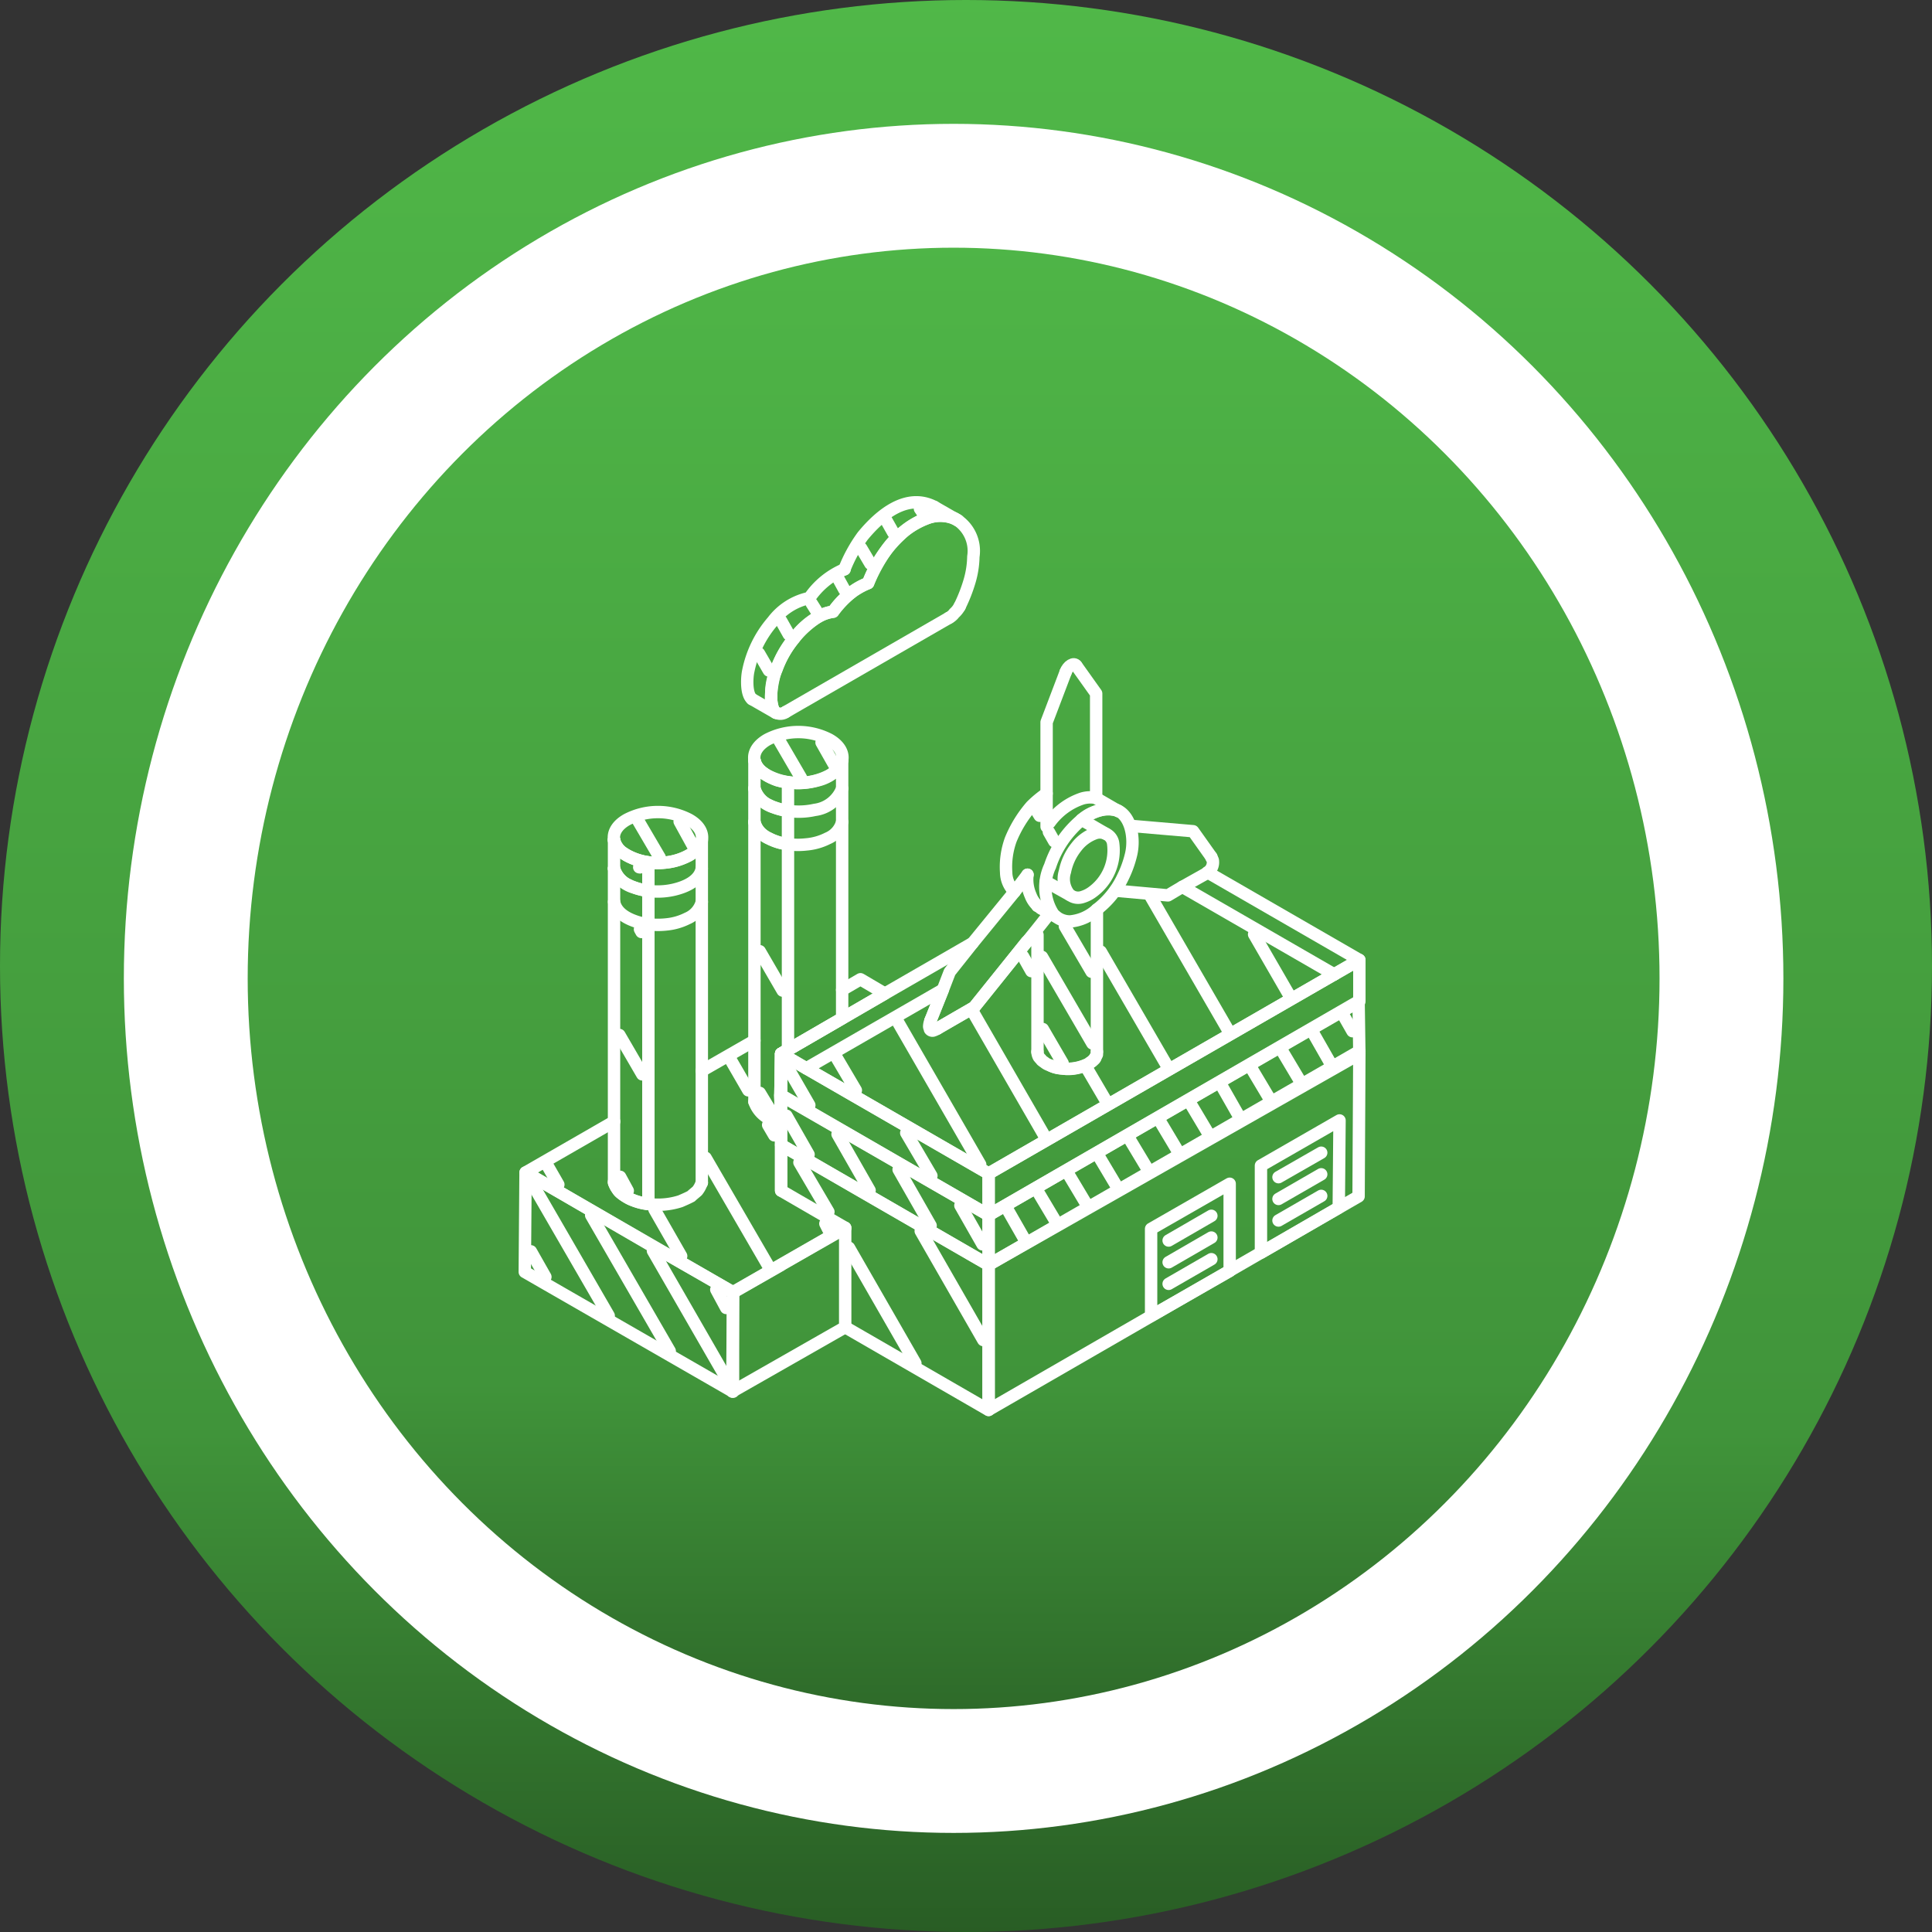
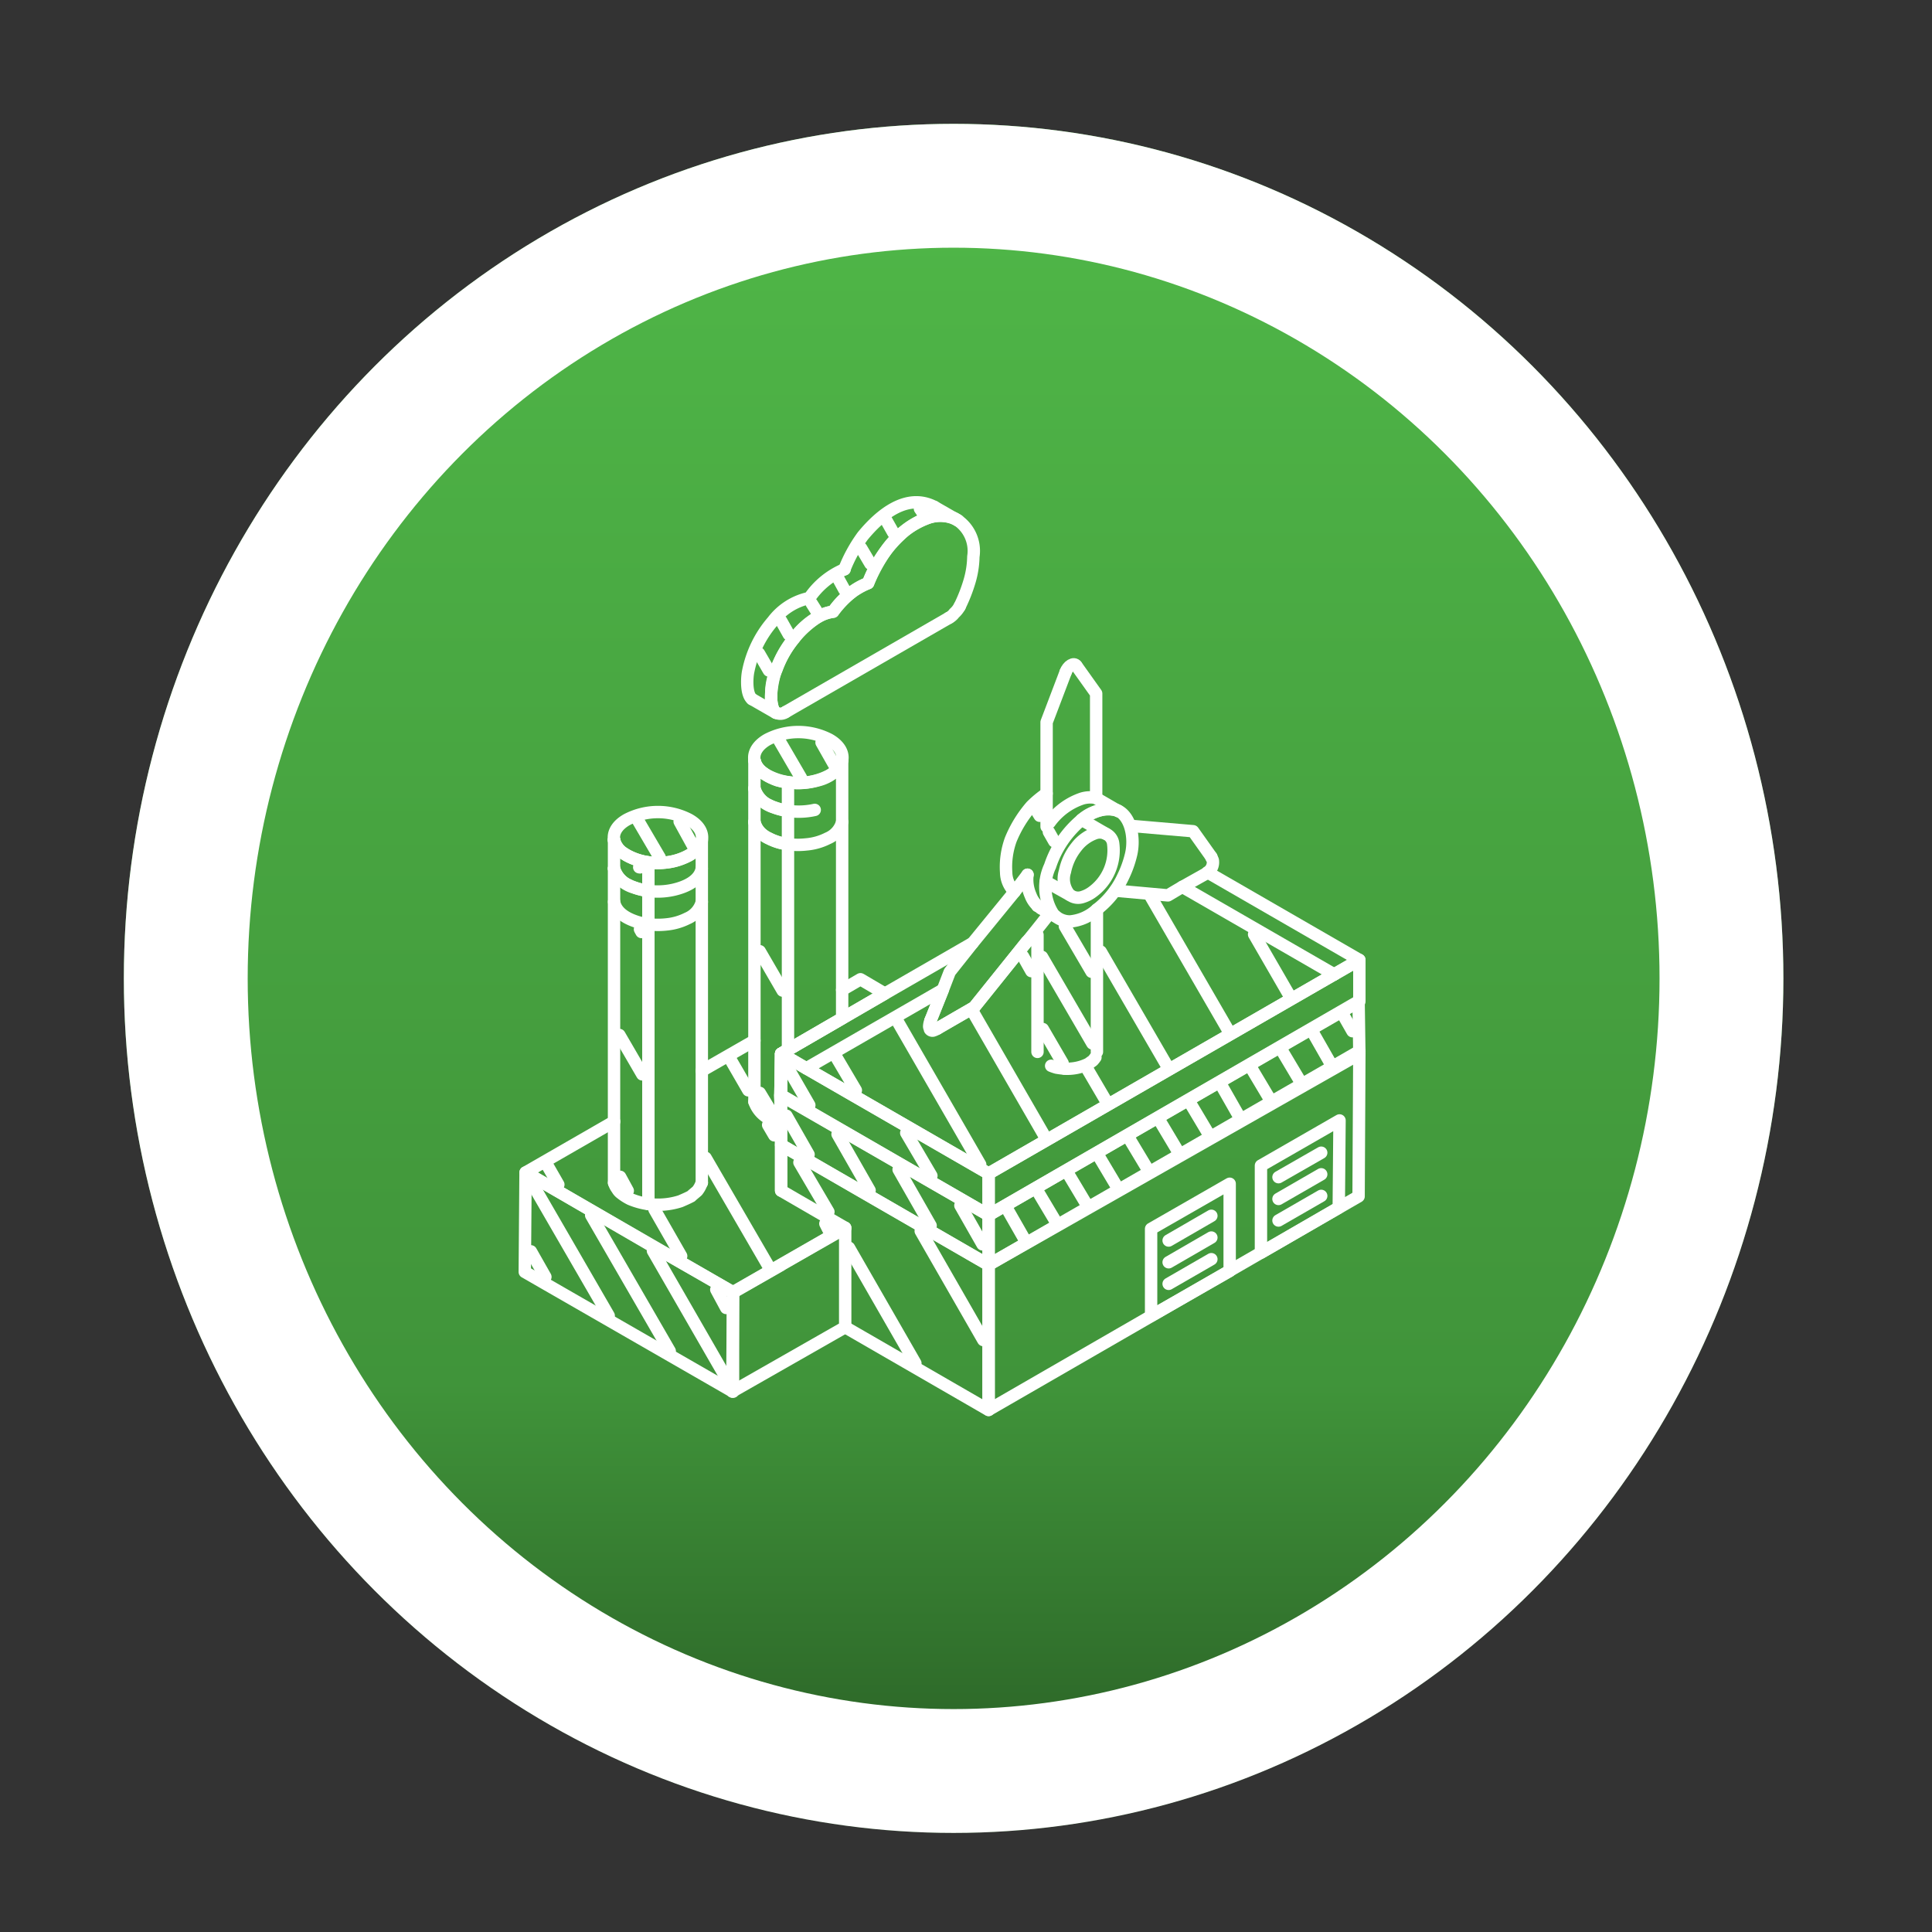
<svg xmlns="http://www.w3.org/2000/svg" width="78" height="78" viewBox="0 0 78 78">
  <rect x="0" y="0" width="78" height="78" fill="#333333" stroke="none" />
  <defs>
    <linearGradient id="linear-gradient" x1="0.5" x2="0.5" y2="1" gradientUnits="objectBoundingBox">
      <stop offset="0" stop-color="#50b848" />
      <stop offset="0.74" stop-color="#40943a" />
      <stop offset="1" stop-color="#285c24" />
    </linearGradient>
  </defs>
  <g id="Utilities" transform="translate(-1 -1)">
    <g id="Group_6627" data-name="Group 6627" transform="translate(1 1.394)">
-       <circle id="Ellipse_190" data-name="Ellipse 190" cx="39" cy="39" r="39" transform="translate(0 -0.394)" fill="url(#linear-gradient)" />
      <g id="Ellipse_193" data-name="Ellipse 193" transform="translate(5 4.606)" stroke="#fff" stroke-width="5" fill="url(#linear-gradient)">
        <ellipse cx="33.5" cy="34.5" rx="33.5" ry="34.5" stroke="none" />
        <ellipse cx="33.5" cy="34.5" rx="31" ry="32" fill="none" />
      </g>
    </g>
    <g id="Utilities-2" data-name="Utilities">
      <g id="Group_11" data-name="Group 11">
        <path id="Path_467" data-name="Path 467" d="M44.67,34.094a4.091,4.091,0,0,0-1.276,1.873,1.993,1.993,0,0,0,.125,1.928.889.889,0,0,0,.688.306,1.817,1.817,0,0,0,1.078-.483,3.55,3.55,0,0,0,1.042-1.289,4.356,4.356,0,0,0,.344-.959c.147-.659-.02-1.526-.573-1.762A1.641,1.641,0,0,0,44.67,34.094Z" fill="none" stroke="#fff" stroke-linecap="round" stroke-linejoin="round" stroke-width="0.5" />
        <path id="Path_468" data-name="Path 468" d="M40.913,48.379v1.679l-8.377-4.842V43.54l1.016.592Z" fill="none" stroke="#fff" stroke-linecap="round" stroke-linejoin="round" stroke-width="0.5" />
        <path id="Path_469" data-name="Path 469" d="M55.881,39.755V41.43L40.913,50.058h0V48.379L54.865,40.34Z" fill="none" stroke="#fff" stroke-linecap="round" stroke-linejoin="round" stroke-width="0.5" />
        <path id="Path_470" data-name="Path 470" d="M49.752,36.219l6.129,3.536-1.016.585" fill="none" stroke="#fff" stroke-linecap="round" stroke-linejoin="round" stroke-width="0.5" />
        <path id="Path_471" data-name="Path 471" d="M40.266,39.074l-3.542,2.042-1.723,1-2.158,1.252-.306.175,1.015.591" fill="none" stroke="#fff" stroke-linecap="round" stroke-linejoin="round" stroke-width="0.5" />
        <path id="Path_472" data-name="Path 472" d="M42.884,37.574h0v-.009h0" fill="none" stroke="#fff" stroke-linecap="round" stroke-linejoin="round" stroke-width="0.5" />
        <path id="Path_473" data-name="Path 473" d="M54.865,40.34,40.913,48.379l-7.361-4.247,5.514-3.176-.492,1.229" fill="none" stroke="#fff" stroke-linecap="round" stroke-linejoin="round" stroke-width="0.5" />
        <path id="Path_474" data-name="Path 474" d="M38.574,42.185a.717.717,0,0,0-.061.25c0,.051.031.089.031.123a.124.124,0,0,0,.123.051.742.742,0,0,0,.185-.086" fill="none" stroke="#fff" stroke-linecap="round" stroke-linejoin="round" stroke-width="0.5" />
        <path id="Path_475" data-name="Path 475" d="M38.85,42.524l1.48-.856,2.124-2.646.062-.058v-.007l.37-.212v4.723" fill="none" stroke="#fff" stroke-linecap="round" stroke-linejoin="round" stroke-width="0.5" />
-         <path id="Path_476" data-name="Path 476" d="M42.884,43.468a.449.449,0,0,0,.061.212c.031.022.031.047.062.068s.031.051.061.071a.993.993,0,0,0,.093.067.6.6,0,0,0,.185.108.883.883,0,0,0,.092.037.862.862,0,0,0,.216.074,1.17,1.17,0,0,0,.277.037c.031,0,.031.006.061.006a.328.328,0,0,0,.093.01,1.785,1.785,0,0,0,.862-.205c.031-.015.031-.027.062-.051a.31.31,0,0,0,.123-.1c.062-.037.093-.074.093-.12,0-.022.03-.034.03-.051s.031-.044.031-.059v-.109" fill="none" stroke="#fff" stroke-linecap="round" stroke-linejoin="round" stroke-width="0.5" />
        <path id="Path_477" data-name="Path 477" d="M46.028,36.958l2.125.191.581-.345h0l6.131,3.536" fill="none" stroke="#fff" stroke-linecap="round" stroke-linejoin="round" stroke-width="0.5" />
        <path id="Path_478" data-name="Path 478" d="M40.913,52.062l-8.377-4.838-.031-2.008,8.408,4.842Z" fill="none" stroke="#fff" stroke-linecap="round" stroke-linejoin="round" stroke-width="0.5" />
        <path id="Path_479" data-name="Path 479" d="M40.913,52.062V50.057L55.85,41.426l.031,2.13Z" fill="none" stroke="#fff" stroke-linecap="round" stroke-linejoin="round" stroke-width="0.5" />
        <path id="Path_480" data-name="Path 480" d="M32.536,49.069V47.231l8.377,4.838v5.857l-5.791-3.344" fill="none" stroke="#fff" stroke-linecap="round" stroke-linejoin="round" stroke-width="0.5" />
        <path id="Path_481" data-name="Path 481" d="M40.913,57.92V52.062l14.968-8.624L55.85,49.3Z" fill="none" stroke="#fff" stroke-linecap="round" stroke-linejoin="round" stroke-width="0.5" />
        <path id="Path_482" data-name="Path 482" d="M51.908,48.058l3.172-1.823-.031,3.522-3.141,1.818Z" fill="none" stroke="#fff" stroke-linecap="round" stroke-linejoin="round" stroke-width="0.5" />
        <path id="Path_483" data-name="Path 483" d="M30.595,57.187l-8.408-4.836.031-4.013,8.377,4.836Z" fill="none" stroke="#fff" stroke-linecap="round" stroke-linejoin="round" stroke-width="0.5" />
        <path id="Path_484" data-name="Path 484" d="M30.564,57.181l.031-4.013,4.528-2.6v4.013Z" fill="none" stroke="#fff" stroke-linecap="round" stroke-linejoin="round" stroke-width="0.5" />
        <path id="Path_485" data-name="Path 485" d="M35.092,23.983a5.983,5.983,0,0,1,.739-1.344c.708-.862,1.787-1.759,2.9-1.17" fill="none" stroke="#fff" stroke-linecap="round" stroke-linejoin="round" stroke-width="0.5" />
        <path id="Path_486" data-name="Path 486" d="M39.681,22.015a1.455,1.455,0,0,0-1.2-.111,3.548,3.548,0,0,0-1.691,1.291,6.912,6.912,0,0,0-.74,1.346,3.19,3.19,0,0,0-1.416,1.154,1.58,1.58,0,0,0-.708.275,4.3,4.3,0,0,0-1.664,2.291c-.092.342-.277,1.272.062,1.515" fill="none" stroke="#fff" stroke-linecap="round" stroke-linejoin="round" stroke-width="0.5" />
        <path id="Path_487" data-name="Path 487" d="M31.365,29.228c-.246-.191-.216-.868-.153-1.146a4.4,4.4,0,0,1,.986-2,2.488,2.488,0,0,1,1.48-.939A3.221,3.221,0,0,1,35.1,23.983" fill="none" stroke="#fff" stroke-linecap="round" stroke-linejoin="round" stroke-width="0.5" />
        <path id="Path_488" data-name="Path 488" d="M35.338,24.944a2.55,2.55,0,0,1,.708-.4A5.038,5.038,0,0,1,37.34,22.6a2.992,2.992,0,0,1,1.139-.7,1.615,1.615,0,0,1,1.048.021,1.5,1.5,0,0,1,.77,1.553,3.715,3.715,0,0,1-.153.988,6.346,6.346,0,0,1-.4,1.021" fill="none" stroke="#fff" stroke-linecap="round" stroke-linejoin="round" stroke-width="0.5" />
        <path id="Path_489" data-name="Path 489" d="M39.742,25.486a.99.99,0,0,1-.215.271.637.637,0,0,1-.216.187" fill="none" stroke="#fff" stroke-linecap="round" stroke-linejoin="round" stroke-width="0.5" />
        <path id="Path_490" data-name="Path 490" d="M32.72,29.746a.369.369,0,0,1-.306.057.291.291,0,0,1-.216-.211" fill="none" stroke="#fff" stroke-linecap="round" stroke-linejoin="round" stroke-width="0.5" />
        <path id="Path_491" data-name="Path 491" d="M32.2,29.592c-.031-.087-.031-.182-.062-.284v-.317a2.332,2.332,0,0,1,.216-.979,4.116,4.116,0,0,1,.71-1.238,2.985,2.985,0,0,1,.986-.877,1.578,1.578,0,0,1,.585-.2,4.342,4.342,0,0,1,.708-.751" fill="none" stroke="#fff" stroke-linecap="round" stroke-linejoin="round" stroke-width="0.5" />
        <path id="Path_492" data-name="Path 492" d="M47.473,50.611l3.172-1.82v3.523l-3.172,1.811Z" fill="none" stroke="#fff" stroke-linecap="round" stroke-linejoin="round" stroke-width="0.5" />
        <path id="Path_493" data-name="Path 493" d="M35,40.966l.739-.431.986.579-1.725,1-2.158,1.252-.306.175V49.07l2.587,1.5v.015l-2.587,1.481v.006L30.6,53.178l-2.618-1.5v.01l-5.761-3.352,3.574-2.057" fill="none" stroke="#fff" stroke-linecap="round" stroke-linejoin="round" stroke-width="0.5" />
        <path id="Path_494" data-name="Path 494" d="M35,31.686V42.114L32.537,43.54l-.031,1.675.031,1.106" fill="none" stroke="#fff" stroke-linecap="round" stroke-linejoin="round" stroke-width="0.5" />
        <path id="Path_495" data-name="Path 495" d="M32.536,46.322a.806.806,0,0,1-.216-.06,1.206,1.206,0,0,1-.862-.782" fill="none" stroke="#fff" stroke-linecap="round" stroke-linejoin="round" stroke-width="0.5" />
        <path id="Path_496" data-name="Path 496" d="M31.458,31.686c.092.446.554.68.923.813a4,4,0,0,0,.77.117,3.107,3.107,0,0,0,.894-.117,1.551,1.551,0,0,0,.831-.527A.942.942,0,0,0,35,31.686" fill="none" stroke="#fff" stroke-linecap="round" stroke-linejoin="round" stroke-width="0.5" />
        <path id="Path_497" data-name="Path 497" d="M31.458,31.686a.738.738,0,0,0,.338.505,2.113,2.113,0,0,0,1.017.4" fill="none" stroke="#fff" stroke-linecap="round" stroke-linejoin="round" stroke-width="0.5" />
        <path id="Path_498" data-name="Path 498" d="M32.813,32.588V43.366l-.277.175-.031,1.676.031,1.106" fill="none" stroke="#fff" stroke-linecap="round" stroke-linejoin="round" stroke-width="0.5" />
        <path id="Path_499" data-name="Path 499" d="M31.981,30.858a2.726,2.726,0,0,1,2.5,0c.708.4.708,1.054,0,1.448a2.72,2.72,0,0,1-2.5,0C31.274,31.913,31.274,31.264,31.981,30.858Z" fill="none" stroke="#fff" stroke-linecap="round" stroke-linejoin="round" stroke-width="0.5" />
        <path id="Path_500" data-name="Path 500" d="M35,34.184a1,1,0,0,1-.585.663,2.343,2.343,0,0,1-.862.244,2.994,2.994,0,0,1-1.079-.074c-.431-.126-.923-.36-1.016-.834" fill="none" stroke="#fff" stroke-linecap="round" stroke-linejoin="round" stroke-width="0.5" />
-         <path id="Path_501" data-name="Path 501" d="M31.458,32.835a1.155,1.155,0,0,0,.8.763,2.962,2.962,0,0,0,1.634.1A1.366,1.366,0,0,0,35,32.835" fill="none" stroke="#fff" stroke-linecap="round" stroke-linejoin="round" stroke-width="0.5" />
+         <path id="Path_501" data-name="Path 501" d="M31.458,32.835a1.155,1.155,0,0,0,.8.763,2.962,2.962,0,0,0,1.634.1" fill="none" stroke="#fff" stroke-linecap="round" stroke-linejoin="round" stroke-width="0.5" />
        <path id="Path_502" data-name="Path 502" d="M32.813,35.083a2.1,2.1,0,0,1-.77-.235.993.993,0,0,1-.585-.663" fill="none" stroke="#fff" stroke-linecap="round" stroke-linejoin="round" stroke-width="0.5" />
        <path id="Path_503" data-name="Path 503" d="M31.458,32.835a1,1,0,0,0,.585.668,2.234,2.234,0,0,0,.77.234" fill="none" stroke="#fff" stroke-linecap="round" stroke-linejoin="round" stroke-width="0.5" />
        <path id="Path_504" data-name="Path 504" d="M29.334,34.908V48.751" fill="none" stroke="#fff" stroke-linecap="round" stroke-linejoin="round" stroke-width="0.5" />
        <path id="Path_505" data-name="Path 505" d="M29.334,48.751c-.031.068-.062.142-.092.194a1.047,1.047,0,0,1-.092.136c-.093.083-.186.153-.247.215-.153.081-.306.145-.431.2a2.912,2.912,0,0,1-2.033-.088,2.1,2.1,0,0,1-.369-.235.539.539,0,0,1-.153-.176.736.736,0,0,1-.124-.243" fill="none" stroke="#fff" stroke-linecap="round" stroke-linejoin="round" stroke-width="0.5" />
        <path id="Path_506" data-name="Path 506" d="M25.79,48.751V34.908" fill="none" stroke="#fff" stroke-linecap="round" stroke-linejoin="round" stroke-width="0.5" />
        <path id="Path_507" data-name="Path 507" d="M25.79,34.908a.141.141,0,0,0,.031.1c0,.065.062.129.093.188a.779.779,0,0,0,.277.258,2.512,2.512,0,0,0,1.634.373,2.324,2.324,0,0,0,1.108-.373.882.882,0,0,0,.307-.306c.03-.051.061-.126.092-.191" fill="none" stroke="#fff" stroke-linecap="round" stroke-linejoin="round" stroke-width="0.5" />
-         <path id="Path_508" data-name="Path 508" d="M27.177,49.61a2.1,2.1,0,0,1-.986-.353.9.9,0,0,1-.4-.555" fill="none" stroke="#fff" stroke-linecap="round" stroke-linejoin="round" stroke-width="0.5" />
        <path id="Path_509" data-name="Path 509" d="M25.79,34.908a.89.89,0,0,0,.34.514,2.19,2.19,0,0,0,1.047.394" fill="none" stroke="#fff" stroke-linecap="round" stroke-linejoin="round" stroke-width="0.5" />
        <path id="Path_510" data-name="Path 510" d="M26.314,34.088a2.726,2.726,0,0,1,2.5,0c.708.394.708,1.047,0,1.451a2.744,2.744,0,0,1-2.5,0C25.607,35.135,25.607,34.483,26.314,34.088Z" fill="none" stroke="#fff" stroke-linecap="round" stroke-linejoin="round" stroke-width="0.5" />
        <path id="Path_511" data-name="Path 511" d="M29.334,37.411a1.007,1.007,0,0,1-.585.668,2.372,2.372,0,0,1-.832.241,3.108,3.108,0,0,1-1.108-.074c-.431-.123-.924-.358-1.017-.835" fill="none" stroke="#fff" stroke-linecap="round" stroke-linejoin="round" stroke-width="0.5" />
        <path id="Path_512" data-name="Path 512" d="M25.79,36.065a1.155,1.155,0,0,0,.8.761,2.877,2.877,0,0,0,1.633.089c.46-.111,1.017-.351,1.109-.85" fill="none" stroke="#fff" stroke-linecap="round" stroke-linejoin="round" stroke-width="0.5" />
        <path id="Path_513" data-name="Path 513" d="M25.79,36.065a1.01,1.01,0,0,0,.583.664,2.269,2.269,0,0,0,.8.234" fill="none" stroke="#fff" stroke-linecap="round" stroke-linejoin="round" stroke-width="0.5" />
        <path id="Path_514" data-name="Path 514" d="M43.438,44.029a1.834,1.834,0,0,0,.216.074c.092.016.184.028.277.037" fill="none" stroke="#fff" stroke-linecap="round" stroke-linejoin="round" stroke-width="0.5" />
        <path id="Path_515" data-name="Path 515" d="M43.992,44.147a1.914,1.914,0,0,0,.955-.2c.031-.016.031-.031.062-.044.031-.03.092-.062.123-.095a1.37,1.37,0,0,0,.093-.12" fill="none" stroke="#fff" stroke-linecap="round" stroke-linejoin="round" stroke-width="0.5" />
        <path id="Path_516" data-name="Path 516" d="M49.752,36.235v-.016a.484.484,0,0,0,.216-.456c0-.065-.062-.117-.062-.16" fill="none" stroke="#fff" stroke-linecap="round" stroke-linejoin="round" stroke-width="0.5" />
        <path id="Path_517" data-name="Path 517" d="M49.908,35.6l-.739-1.041-2.528-.218" fill="none" stroke="#fff" stroke-linecap="round" stroke-linejoin="round" stroke-width="0.5" />
        <path id="Path_518" data-name="Path 518" d="M44.67,34.094a2.153,2.153,0,0,1,.77-.388.981.981,0,0,1,.493-.021.7.7,0,0,1,.215.067v-.009" fill="none" stroke="#fff" stroke-linecap="round" stroke-linejoin="round" stroke-width="0.5" />
        <path id="Path_519" data-name="Path 519" d="M43.038,37.676l.339.2.246.126" fill="none" stroke="#fff" stroke-linecap="round" stroke-linejoin="round" stroke-width="0.5" />
        <path id="Path_520" data-name="Path 520" d="M41.96,37a1.1,1.1,0,0,1-.339-.776,3.243,3.243,0,0,1,.185-1.324,4.883,4.883,0,0,1,.832-1.355,4.368,4.368,0,0,1,.616-.51" fill="none" stroke="#fff" stroke-linecap="round" stroke-linejoin="round" stroke-width="0.5" />
        <path id="Path_521" data-name="Path 521" d="M45.112,37.005a1.315,1.315,0,0,1-.408.209.544.544,0,0,1-.462-.051c0-.009-.031-.015-.062-.04a.98.98,0,0,1-.185-.937,2.294,2.294,0,0,1,.459-.988,1.654,1.654,0,0,1,.771-.562.571.571,0,0,1,.431.032.5.5,0,0,1,.282.364A2.082,2.082,0,0,1,45.112,37.005Z" fill="none" stroke="#fff" stroke-linecap="round" stroke-linejoin="round" stroke-width="0.5" />
        <path id="Path_522" data-name="Path 522" d="M45.255,33.216V29l-.8-1.123" fill="none" stroke="#fff" stroke-linecap="round" stroke-linejoin="round" stroke-width="0.5" />
        <path id="Path_523" data-name="Path 523" d="M44.023,28.135l-.769,2.023v4.217" fill="none" stroke="#fff" stroke-linecap="round" stroke-linejoin="round" stroke-width="0.5" />
        <path id="Path_524" data-name="Path 524" d="M43.377,34.205a2.653,2.653,0,0,1,1.324-.97,1.207,1.207,0,0,1,.554-.021" fill="none" stroke="#fff" stroke-linecap="round" stroke-linejoin="round" stroke-width="0.5" />
        <path id="Path_525" data-name="Path 525" d="M43.377,37.873l-.493.622-.369.459v.007l-.062.058-2.125,2.646-1.48.856" fill="none" stroke="#fff" stroke-linecap="round" stroke-linejoin="round" stroke-width="0.5" />
        <path id="Path_526" data-name="Path 526" d="M38.574,42.185l.493-1.229.277-.718.924-1.164L41.962,37l.523-.686" fill="none" stroke="#fff" stroke-linecap="round" stroke-linejoin="round" stroke-width="0.5" />
        <path id="Path_527" data-name="Path 527" d="M42.483,36.315a1.58,1.58,0,0,0,.124.834,1.078,1.078,0,0,0,.278.416v.009a.493.493,0,0,1,.092.052c0,.015.031.036.062.051" fill="none" stroke="#fff" stroke-linecap="round" stroke-linejoin="round" stroke-width="0.5" />
        <line id="Line_962" data-name="Line 962" y1="5.747" transform="translate(45.286 37.719)" fill="none" stroke="#fff" stroke-linecap="round" stroke-linejoin="round" stroke-width="0.5" />
        <line id="Line_963" data-name="Line 963" x2="0.955" y2="0.548" transform="translate(38.726 21.467)" fill="none" stroke="#fff" stroke-linecap="round" stroke-linejoin="round" stroke-width="0.5" />
        <line id="Line_964" data-name="Line 964" x1="0.955" y1="0.548" transform="translate(31.365 29.228)" fill="none" stroke="#fff" stroke-linecap="round" stroke-linejoin="round" stroke-width="0.5" />
        <line id="Line_965" data-name="Line 965" x1="6.591" y2="3.801" transform="translate(32.72 25.944)" fill="none" stroke="#fff" stroke-linecap="round" stroke-linejoin="round" stroke-width="0.5" />
        <line id="Line_966" data-name="Line 966" x1="1.725" y2="0.995" transform="translate(52.616 48.41)" fill="none" stroke="#fff" stroke-linecap="round" stroke-linejoin="round" stroke-width="0.5" />
        <line id="Line_967" data-name="Line 967" x1="1.725" y2="0.988" transform="translate(52.616 47.538)" fill="none" stroke="#fff" stroke-linecap="round" stroke-linejoin="round" stroke-width="0.5" />
        <line id="Line_968" data-name="Line 968" x1="1.725" y2="0.994" transform="translate(52.616 49.281)" fill="none" stroke="#fff" stroke-linecap="round" stroke-linejoin="round" stroke-width="0.5" />
        <line id="Line_969" data-name="Line 969" x1="1.725" y2="0.998" transform="translate(48.181 50.963)" fill="none" stroke="#fff" stroke-linecap="round" stroke-linejoin="round" stroke-width="0.5" />
        <line id="Line_970" data-name="Line 970" x1="1.725" y2="0.998" transform="translate(48.181 50.085)" fill="none" stroke="#fff" stroke-linecap="round" stroke-linejoin="round" stroke-width="0.5" />
        <line id="Line_971" data-name="Line 971" x1="1.725" y2="0.995" transform="translate(48.181 51.837)" fill="none" stroke="#fff" stroke-linecap="round" stroke-linejoin="round" stroke-width="0.5" />
        <line id="Line_972" data-name="Line 972" x1="2.125" y2="1.217" transform="translate(29.332 43.014)" fill="none" stroke="#fff" stroke-linecap="round" stroke-linejoin="round" stroke-width="0.5" />
        <line id="Line_973" data-name="Line 973" y1="13.795" transform="translate(31.458 31.686)" fill="none" stroke="#fff" stroke-linecap="round" stroke-linejoin="round" stroke-width="0.5" />
        <line id="Line_974" data-name="Line 974" y2="13.795" transform="translate(27.177 35.816)" fill="none" stroke="#fff" stroke-linecap="round" stroke-linejoin="round" stroke-width="0.5" />
        <path id="Path_528" data-name="Path 528" d="M45.255,36.882" fill="none" stroke="#fff" stroke-linecap="round" stroke-linejoin="round" stroke-width="0.5" />
        <line id="Line_975" data-name="Line 975" y1="0.57" x2="1.016" transform="translate(48.736 36.235)" fill="none" stroke="#fff" stroke-linecap="round" stroke-linejoin="round" stroke-width="0.5" />
        <line id="Line_976" data-name="Line 976" x1="0.985" y1="0.573" transform="translate(44.67 34.094)" fill="none" stroke="#fff" stroke-linecap="round" stroke-linejoin="round" stroke-width="0.5" />
        <line id="Line_977" data-name="Line 977" x1="0.893" y1="0.518" transform="translate(45.255 33.225)" fill="none" stroke="#fff" stroke-linecap="round" stroke-linejoin="round" stroke-width="0.5" />
        <line id="Line_978" data-name="Line 978" x2="0.955" y2="0.533" transform="translate(43.223 36.592)" fill="none" stroke="#fff" stroke-linecap="round" stroke-linejoin="round" stroke-width="0.5" />
        <path id="Path_529" data-name="Path 529" d="M44.454,27.879c-.092-.148-.338,0-.431.255" fill="none" stroke="#fff" stroke-linecap="round" stroke-linejoin="round" stroke-width="0.5" />
        <line id="Line_979" data-name="Line 979" x1="0.647" y1="1.133" transform="translate(41.683 49.845)" fill="none" stroke="#fff" stroke-linecap="round" stroke-linejoin="round" stroke-width="0.5" />
        <line id="Line_980" data-name="Line 980" x1="0.678" y1="1.136" transform="translate(42.914 49.133)" fill="none" stroke="#fff" stroke-linecap="round" stroke-linejoin="round" stroke-width="0.5" />
        <line id="Line_981" data-name="Line 981" x1="0.678" y1="1.134" transform="translate(44.147 48.424)" fill="none" stroke="#fff" stroke-linecap="round" stroke-linejoin="round" stroke-width="0.5" />
        <line id="Line_982" data-name="Line 982" x1="0.677" y1="1.136" transform="translate(45.379 47.714)" fill="none" stroke="#fff" stroke-linecap="round" stroke-linejoin="round" stroke-width="0.5" />
        <line id="Line_983" data-name="Line 983" x1="0.677" y1="1.127" transform="translate(46.61 47.002)" fill="none" stroke="#fff" stroke-linecap="round" stroke-linejoin="round" stroke-width="0.5" />
        <line id="Line_984" data-name="Line 984" x1="0.677" y1="1.133" transform="translate(47.842 46.287)" fill="none" stroke="#fff" stroke-linecap="round" stroke-linejoin="round" stroke-width="0.5" />
        <line id="Line_985" data-name="Line 985" x1="0.677" y1="1.136" transform="translate(49.075 45.576)" fill="none" stroke="#fff" stroke-linecap="round" stroke-linejoin="round" stroke-width="0.5" />
        <line id="Line_986" data-name="Line 986" x1="0.647" y1="1.136" transform="translate(50.337 44.865)" fill="none" stroke="#fff" stroke-linecap="round" stroke-linejoin="round" stroke-width="0.5" />
        <line id="Line_987" data-name="Line 987" x1="0.677" y1="1.134" transform="translate(51.538 44.156)" fill="none" stroke="#fff" stroke-linecap="round" stroke-linejoin="round" stroke-width="0.5" />
        <line id="Line_988" data-name="Line 988" x1="0.677" y1="1.136" transform="translate(52.77 43.445)" fill="none" stroke="#fff" stroke-linecap="round" stroke-linejoin="round" stroke-width="0.5" />
        <line id="Line_989" data-name="Line 989" x1="0.647" y1="1.133" transform="translate(54.033 42.736)" fill="none" stroke="#fff" stroke-linecap="round" stroke-linejoin="round" stroke-width="0.5" />
        <line id="Line_990" data-name="Line 990" x1="0.338" y1="0.592" transform="translate(55.265 42.04)" fill="none" stroke="#fff" stroke-linecap="round" stroke-linejoin="round" stroke-width="0.5" />
        <line id="Line_991" data-name="Line 991" x1="0.4" y1="0.69" transform="translate(31.642 27.381)" fill="none" stroke="#fff" stroke-linecap="round" stroke-linejoin="round" stroke-width="0.5" />
        <line id="Line_992" data-name="Line 992" x1="0.308" y1="0.548" transform="translate(32.536 26.065)" fill="none" stroke="#fff" stroke-linecap="round" stroke-linejoin="round" stroke-width="0.5" />
        <line id="Line_993" data-name="Line 993" x1="0.185" y1="0.293" transform="translate(33.767 25.359)" fill="none" stroke="#fff" stroke-linecap="round" stroke-linejoin="round" stroke-width="0.5" />
        <line id="Line_994" data-name="Line 994" x1="0.246" y1="0.447" transform="translate(34.845 24.364)" fill="none" stroke="#fff" stroke-linecap="round" stroke-linejoin="round" stroke-width="0.5" />
        <line id="Line_995" data-name="Line 995" x1="0.37" y1="0.625" transform="translate(35.769 23.133)" fill="none" stroke="#fff" stroke-linecap="round" stroke-linejoin="round" stroke-width="0.5" />
        <line id="Line_996" data-name="Line 996" x1="0.277" y1="0.49" transform="translate(36.786 22.015)" fill="none" stroke="#fff" stroke-linecap="round" stroke-linejoin="round" stroke-width="0.5" />
        <line id="Line_997" data-name="Line 997" x1="0.123" y1="0.179" transform="translate(38.141 21.538)" fill="none" stroke="#fff" stroke-linecap="round" stroke-linejoin="round" stroke-width="0.5" />
        <line id="Line_998" data-name="Line 998" x1="2.68" y1="4.663" transform="translate(35.276 51.375)" fill="none" stroke="#fff" stroke-linecap="round" stroke-linejoin="round" stroke-width="0.5" />
        <line id="Line_999" data-name="Line 999" x1="1.17" y1="1.993" transform="translate(33.275 47.932)" fill="none" stroke="#fff" stroke-linecap="round" stroke-linejoin="round" stroke-width="0.5" />
        <line id="Line_1000" data-name="Line 1000" x1="2.526" y1="4.401" transform="translate(38.172 50.701)" fill="none" stroke="#fff" stroke-linecap="round" stroke-linejoin="round" stroke-width="0.5" />
        <line id="Line_1001" data-name="Line 1001" x1="0.586" y1="1.032" transform="translate(22.433 51.52)" fill="none" stroke="#fff" stroke-linecap="round" stroke-linejoin="round" stroke-width="0.5" />
        <line id="Line_1002" data-name="Line 1002" x1="3.172" y1="5.482" transform="translate(22.403 48.637)" fill="none" stroke="#fff" stroke-linecap="round" stroke-linejoin="round" stroke-width="0.5" />
        <line id="Line_1003" data-name="Line 1003" x1="3.172" y1="5.485" transform="translate(24.867 50.063)" fill="none" stroke="#fff" stroke-linecap="round" stroke-linejoin="round" stroke-width="0.5" />
        <line id="Line_1004" data-name="Line 1004" x1="3.049" y1="5.295" transform="translate(27.361 51.499)" fill="none" stroke="#fff" stroke-linecap="round" stroke-linejoin="round" stroke-width="0.5" />
        <line id="Line_1005" data-name="Line 1005" x1="0.4" y1="0.74" transform="translate(29.918 53.066)" fill="none" stroke="#fff" stroke-linecap="round" stroke-linejoin="round" stroke-width="0.5" />
        <line id="Line_1006" data-name="Line 1006" x1="0.924" y1="1.602" transform="translate(32.751 44.017)" fill="none" stroke="#fff" stroke-linecap="round" stroke-linejoin="round" stroke-width="0.5" />
        <line id="Line_1007" data-name="Line 1007" x1="1.016" y1="1.728" transform="translate(37.587 46.74)" fill="none" stroke="#fff" stroke-linecap="round" stroke-linejoin="round" stroke-width="0.5" />
        <line id="Line_1008" data-name="Line 1008" x1="0.893" y1="1.531" transform="translate(32.443 30.866)" fill="none" stroke="#fff" stroke-linecap="round" stroke-linejoin="round" stroke-width="0.5" />
        <line id="Line_1009" data-name="Line 1009" x1="0.493" y1="0.871" transform="translate(34.168 30.977)" fill="none" stroke="#fff" stroke-linecap="round" stroke-linejoin="round" stroke-width="0.5" />
        <line id="Line_1010" data-name="Line 1010" x1="0.493" y1="0.813" transform="translate(31.673 45.123)" fill="none" stroke="#fff" stroke-linecap="round" stroke-linejoin="round" stroke-width="0.5" />
        <line id="Line_1011" data-name="Line 1011" x1="0.924" y1="1.589" transform="translate(31.673 39.404)" fill="none" stroke="#fff" stroke-linecap="round" stroke-linejoin="round" stroke-width="0.5" />
        <path id="Path_530" data-name="Path 530" d="M26.838,36.019l-.031-.006Z" fill="none" stroke="#fff" stroke-linecap="round" stroke-linejoin="round" stroke-width="0.5" />
        <line id="Line_1012" data-name="Line 1012" x1="0.431" y1="0.751" transform="translate(23.111 48.074)" fill="none" stroke="#fff" stroke-linecap="round" stroke-linejoin="round" stroke-width="0.5" />
        <line id="Line_1013" data-name="Line 1013" x1="1.078" y1="1.882" transform="translate(27.423 49.829)" fill="none" stroke="#fff" stroke-linecap="round" stroke-linejoin="round" stroke-width="0.5" />
        <line id="Line_1014" data-name="Line 1014" x1="2.587" y1="4.457" transform="translate(29.486 47.744)" fill="none" stroke="#fff" stroke-linecap="round" stroke-linejoin="round" stroke-width="0.5" />
        <line id="Line_1015" data-name="Line 1015" x1="0.123" y1="0.246" transform="translate(34.322 50.402)" fill="none" stroke="#fff" stroke-linecap="round" stroke-linejoin="round" stroke-width="0.5" />
        <line id="Line_1016" data-name="Line 1016" x1="0.246" y1="0.419" transform="translate(32.012 46.417)" fill="none" stroke="#fff" stroke-linecap="round" stroke-linejoin="round" stroke-width="0.5" />
        <line id="Line_1017" data-name="Line 1017" x1="0.708" y1="1.223" transform="translate(30.503 43.796)" fill="none" stroke="#fff" stroke-linecap="round" stroke-linejoin="round" stroke-width="0.5" />
        <line id="Line_1018" data-name="Line 1018" x1="0.893" y1="1.522" transform="translate(26.745 34.104)" fill="none" stroke="#fff" stroke-linecap="round" stroke-linejoin="round" stroke-width="0.5" />
        <line id="Line_1019" data-name="Line 1019" x1="0.523" y1="0.952" transform="translate(28.439 34.168)" fill="none" stroke="#fff" stroke-linecap="round" stroke-linejoin="round" stroke-width="0.5" />
        <line id="Line_1020" data-name="Line 1020" x1="0.308" y1="0.564" transform="translate(26.037 48.511)" fill="none" stroke="#fff" stroke-linecap="round" stroke-linejoin="round" stroke-width="0.5" />
        <line id="Line_1021" data-name="Line 1021" x1="0.924" y1="1.589" transform="translate(26.006 42.786)" fill="none" stroke="#fff" stroke-linecap="round" stroke-linejoin="round" stroke-width="0.5" />
        <line id="Line_1022" data-name="Line 1022" x1="0.061" y1="0.111" transform="translate(26.838 38.517)" fill="none" stroke="#fff" stroke-linecap="round" stroke-linejoin="round" stroke-width="0.5" />
        <line id="Line_1023" data-name="Line 1023" x1="0.801" y1="1.377" transform="translate(43.1 42.545)" fill="none" stroke="#fff" stroke-linecap="round" stroke-linejoin="round" stroke-width="0.5" />
        <line id="Line_1024" data-name="Line 1024" x1="2.033" y1="3.492" transform="translate(43.068 39.632)" fill="none" stroke="#fff" stroke-linecap="round" stroke-linejoin="round" stroke-width="0.5" />
        <line id="Line_1025" data-name="Line 1025" x1="1.078" y1="1.839" transform="translate(43.992 38.393)" fill="none" stroke="#fff" stroke-linecap="round" stroke-linejoin="round" stroke-width="0.5" />
        <line id="Line_1026" data-name="Line 1026" x1="0.216" y1="0.379" transform="translate(43.346 34.587)" fill="none" stroke="#fff" stroke-linecap="round" stroke-linejoin="round" stroke-width="0.5" />
        <line id="Line_1027" data-name="Line 1027" x1="0.154" y1="0.25" transform="translate(42.822 33.685)" fill="none" stroke="#fff" stroke-linecap="round" stroke-linejoin="round" stroke-width="0.5" />
        <line id="Line_1028" data-name="Line 1028" x1="0.8" y1="1.355" transform="translate(34.753 43.663)" fill="none" stroke="#fff" stroke-linecap="round" stroke-linejoin="round" stroke-width="0.5" />
        <line id="Line_1029" data-name="Line 1029" x1="3.418" y1="5.922" transform="translate(37.155 42.093)" fill="none" stroke="#fff" stroke-linecap="round" stroke-linejoin="round" stroke-width="0.5" />
        <line id="Line_1030" data-name="Line 1030" x1="2.988" y1="5.178" transform="translate(40.235 41.776)" fill="none" stroke="#fff" stroke-linecap="round" stroke-linejoin="round" stroke-width="0.5" />
        <line id="Line_1031" data-name="Line 1031" x1="0.708" y1="1.207" transform="translate(44.917 44.193)" fill="none" stroke="#fff" stroke-linecap="round" stroke-linejoin="round" stroke-width="0.5" />
        <line id="Line_1032" data-name="Line 1032" x1="0.339" y1="0.6" transform="translate(42.299 39.607)" fill="none" stroke="#fff" stroke-linecap="round" stroke-linejoin="round" stroke-width="0.5" />
        <line id="Line_1033" data-name="Line 1033" x1="2.71" y1="4.669" transform="translate(45.44 39.419)" fill="none" stroke="#fff" stroke-linecap="round" stroke-linejoin="round" stroke-width="0.5" />
        <line id="Line_1034" data-name="Line 1034" x1="3.203" y1="5.529" transform="translate(47.442 37.171)" fill="none" stroke="#fff" stroke-linecap="round" stroke-linejoin="round" stroke-width="0.5" />
        <line id="Line_1035" data-name="Line 1035" x1="1.417" y1="2.452" transform="translate(51.631 38.723)" fill="none" stroke="#fff" stroke-linecap="round" stroke-linejoin="round" stroke-width="0.5" />
        <line id="Line_1036" data-name="Line 1036" x1="0.893" y1="1.567" transform="translate(32.751 46.044)" fill="none" stroke="#fff" stroke-linecap="round" stroke-linejoin="round" stroke-width="0.5" />
        <line id="Line_1037" data-name="Line 1037" x1="1.294" y1="2.267" transform="translate(34.814 46.792)" fill="none" stroke="#fff" stroke-linecap="round" stroke-linejoin="round" stroke-width="0.5" />
        <line id="Line_1038" data-name="Line 1038" x1="1.293" y1="2.264" transform="translate(37.279 48.218)" fill="none" stroke="#fff" stroke-linecap="round" stroke-linejoin="round" stroke-width="0.5" />
        <line id="Line_1039" data-name="Line 1039" x1="0.893" y1="1.568" transform="translate(39.773 49.669)" fill="none" stroke="#fff" stroke-linecap="round" stroke-linejoin="round" stroke-width="0.5" />
      </g>
    </g>
  </g>
</svg>